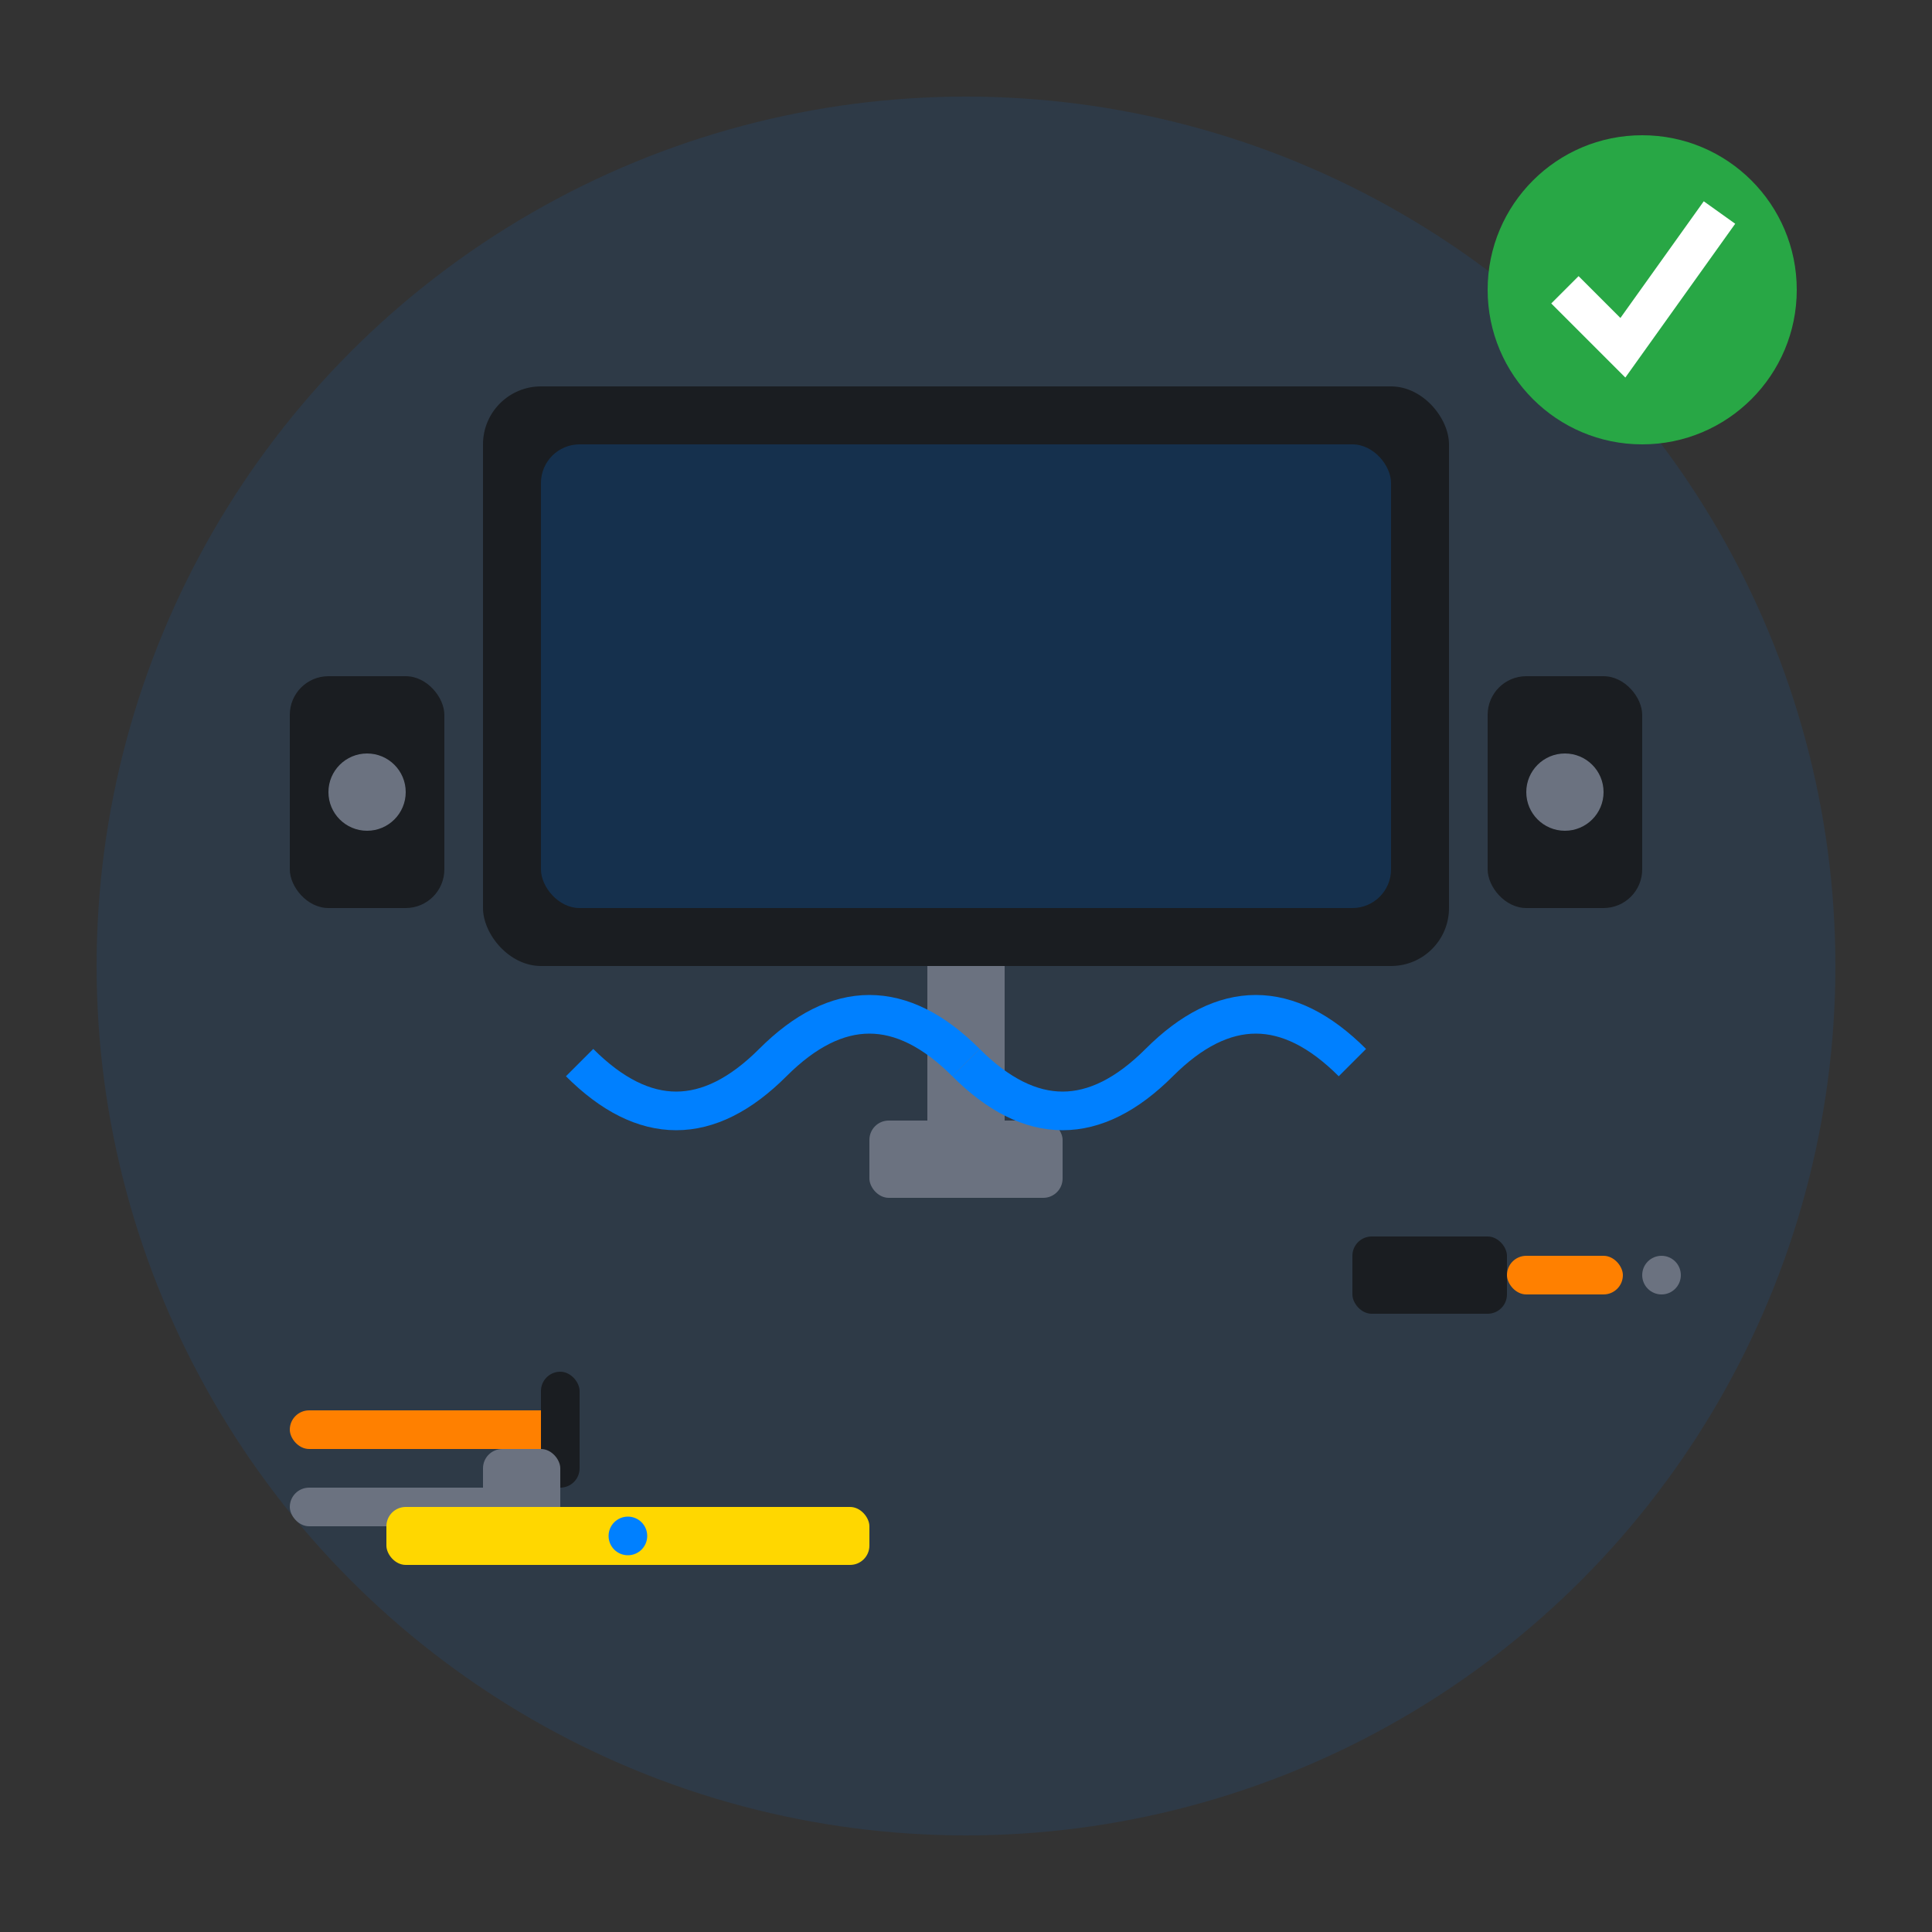
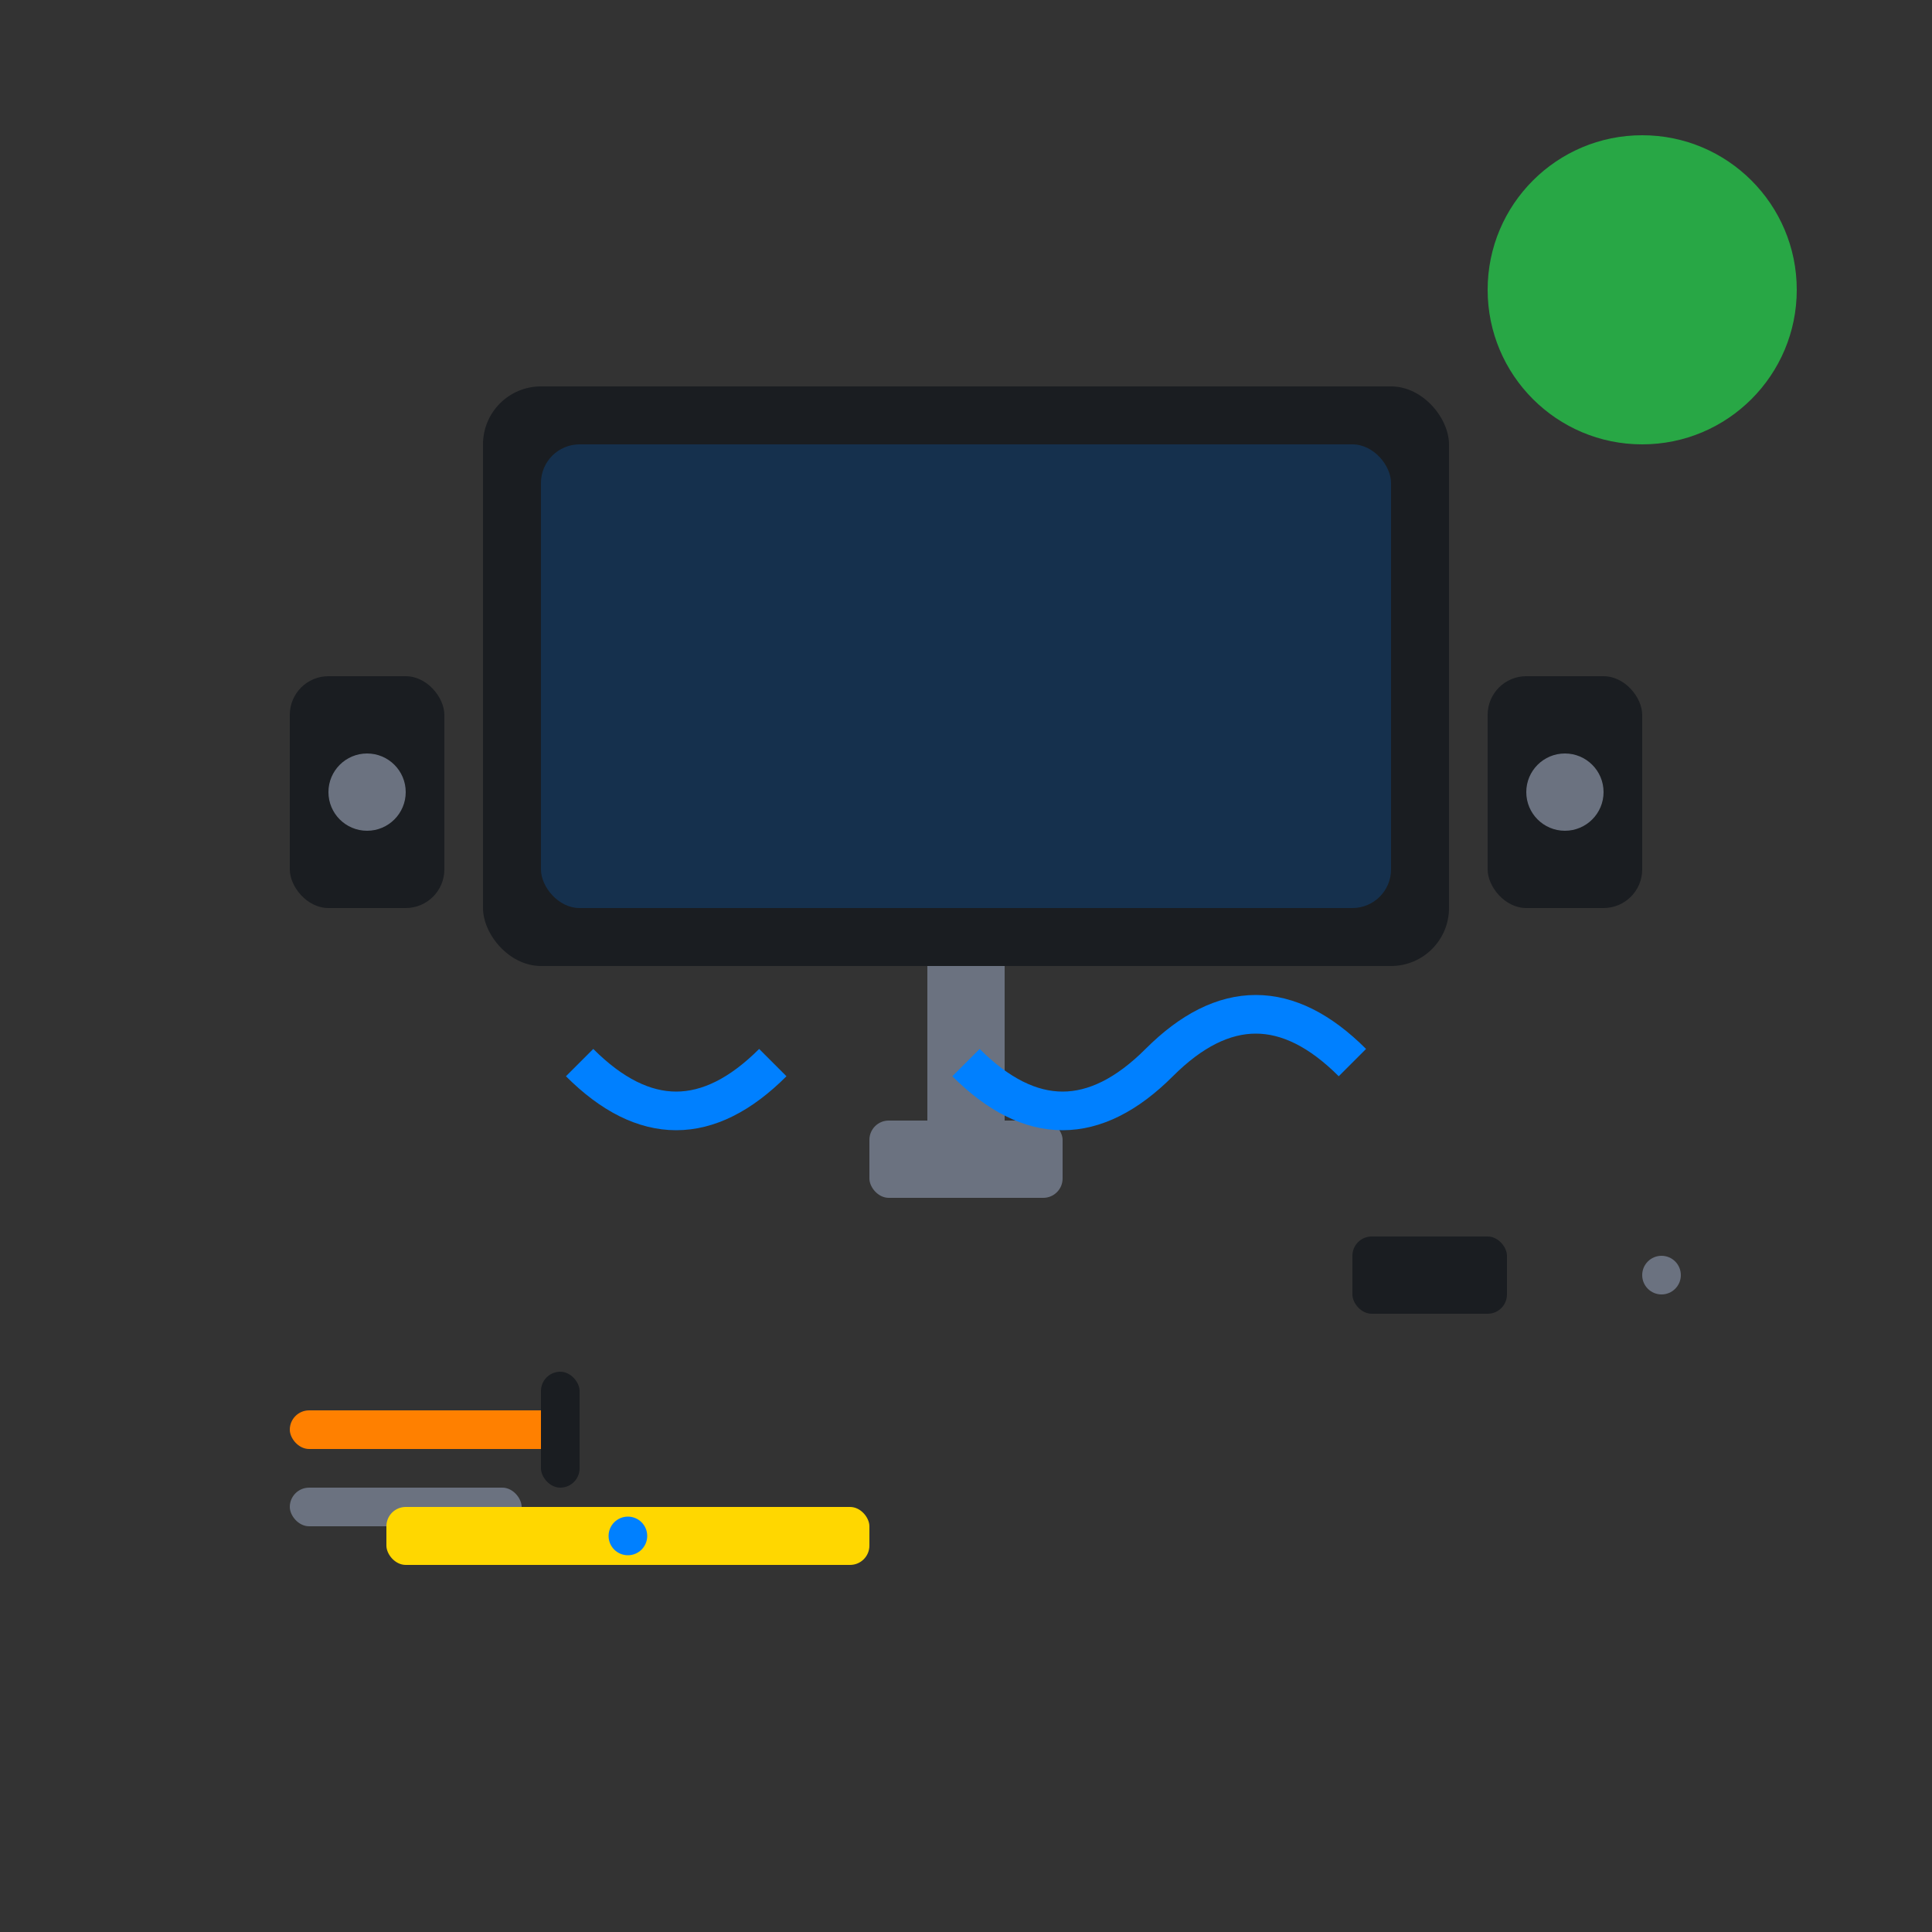
<svg xmlns="http://www.w3.org/2000/svg" width="100" height="100" viewBox="0 0 100 100" fill="none">
  <rect x="0" y="0" width="100" height="100" fill="#333333" stroke="none" />
-   <circle cx="50" cy="50" r="45" fill="#0080FF" opacity="0.1" />
  <rect x="25" y="20" width="50" height="30" rx="3" fill="#1A1D21" />
  <rect x="28" y="23" width="44" height="24" rx="2" fill="#0080FF" opacity="0.2" />
  <rect x="48" y="50" width="4" height="10" fill="#6B7280" />
  <rect x="45" y="58" width="10" height="4" rx="1" fill="#6B7280" />
  <g transform="translate(15, 65)">
    <rect x="0" y="8" width="15" height="2" rx="1" fill="#FF8000" />
    <rect x="13" y="6" width="2" height="6" rx="1" fill="#1A1D21" />
    <rect x="0" y="12" width="12" height="2" rx="1" fill="#6B7280" />
-     <rect x="10" y="10" width="4" height="6" rx="1" fill="#6B7280" />
  </g>
-   <path d="M30 55 Q35 60 40 55 Q45 50 50 55" stroke="#0080FF" stroke-width="2" fill="none" />
+   <path d="M30 55 Q35 60 40 55 " stroke="#0080FF" stroke-width="2" fill="none" />
  <path d="M50 55 Q55 60 60 55 Q65 50 70 55" stroke="#0080FF" stroke-width="2" fill="none" />
  <g transform="translate(70, 60)">
    <rect x="0" y="4" width="8" height="4" rx="1" fill="#1A1D21" />
-     <rect x="8" y="5" width="6" height="2" rx="1" fill="#FF8000" />
    <circle cx="16" cy="6" r="1" fill="#6B7280" />
  </g>
  <rect x="20" y="78" width="25" height="3" rx="1" fill="#FFD700" />
  <circle cx="32.5" cy="79.5" r="1" fill="#0080FF" />
  <rect x="15" y="35" width="8" height="12" rx="2" fill="#1A1D21" />
  <rect x="77" y="35" width="8" height="12" rx="2" fill="#1A1D21" />
  <circle cx="19" cy="41" r="2" fill="#6B7280" />
  <circle cx="81" cy="41" r="2" fill="#6B7280" />
  <circle cx="85" cy="15" r="8" fill="#28A745" />
-   <path d="M81 15 L84 18 L89 11" stroke="white" stroke-width="2" fill="none" />
</svg>